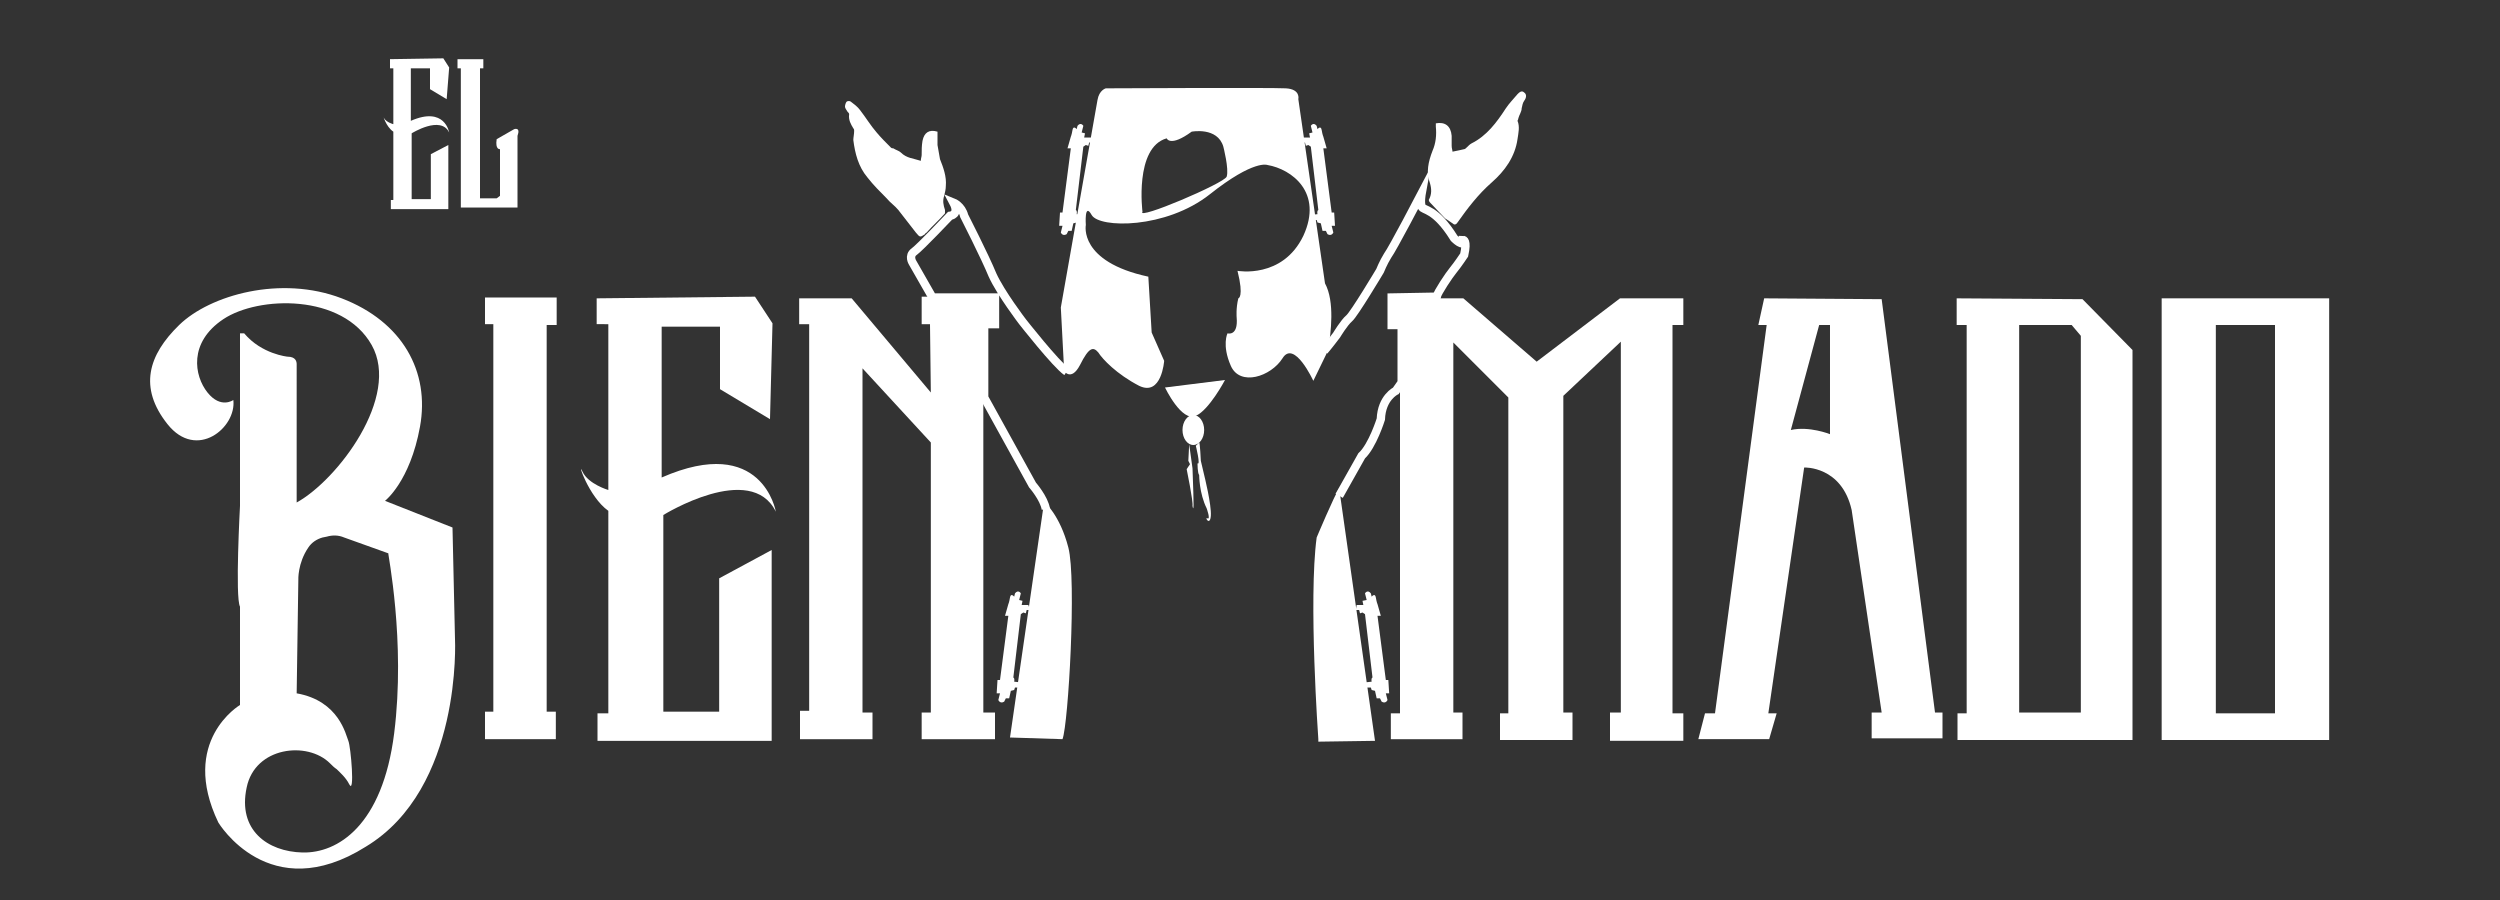
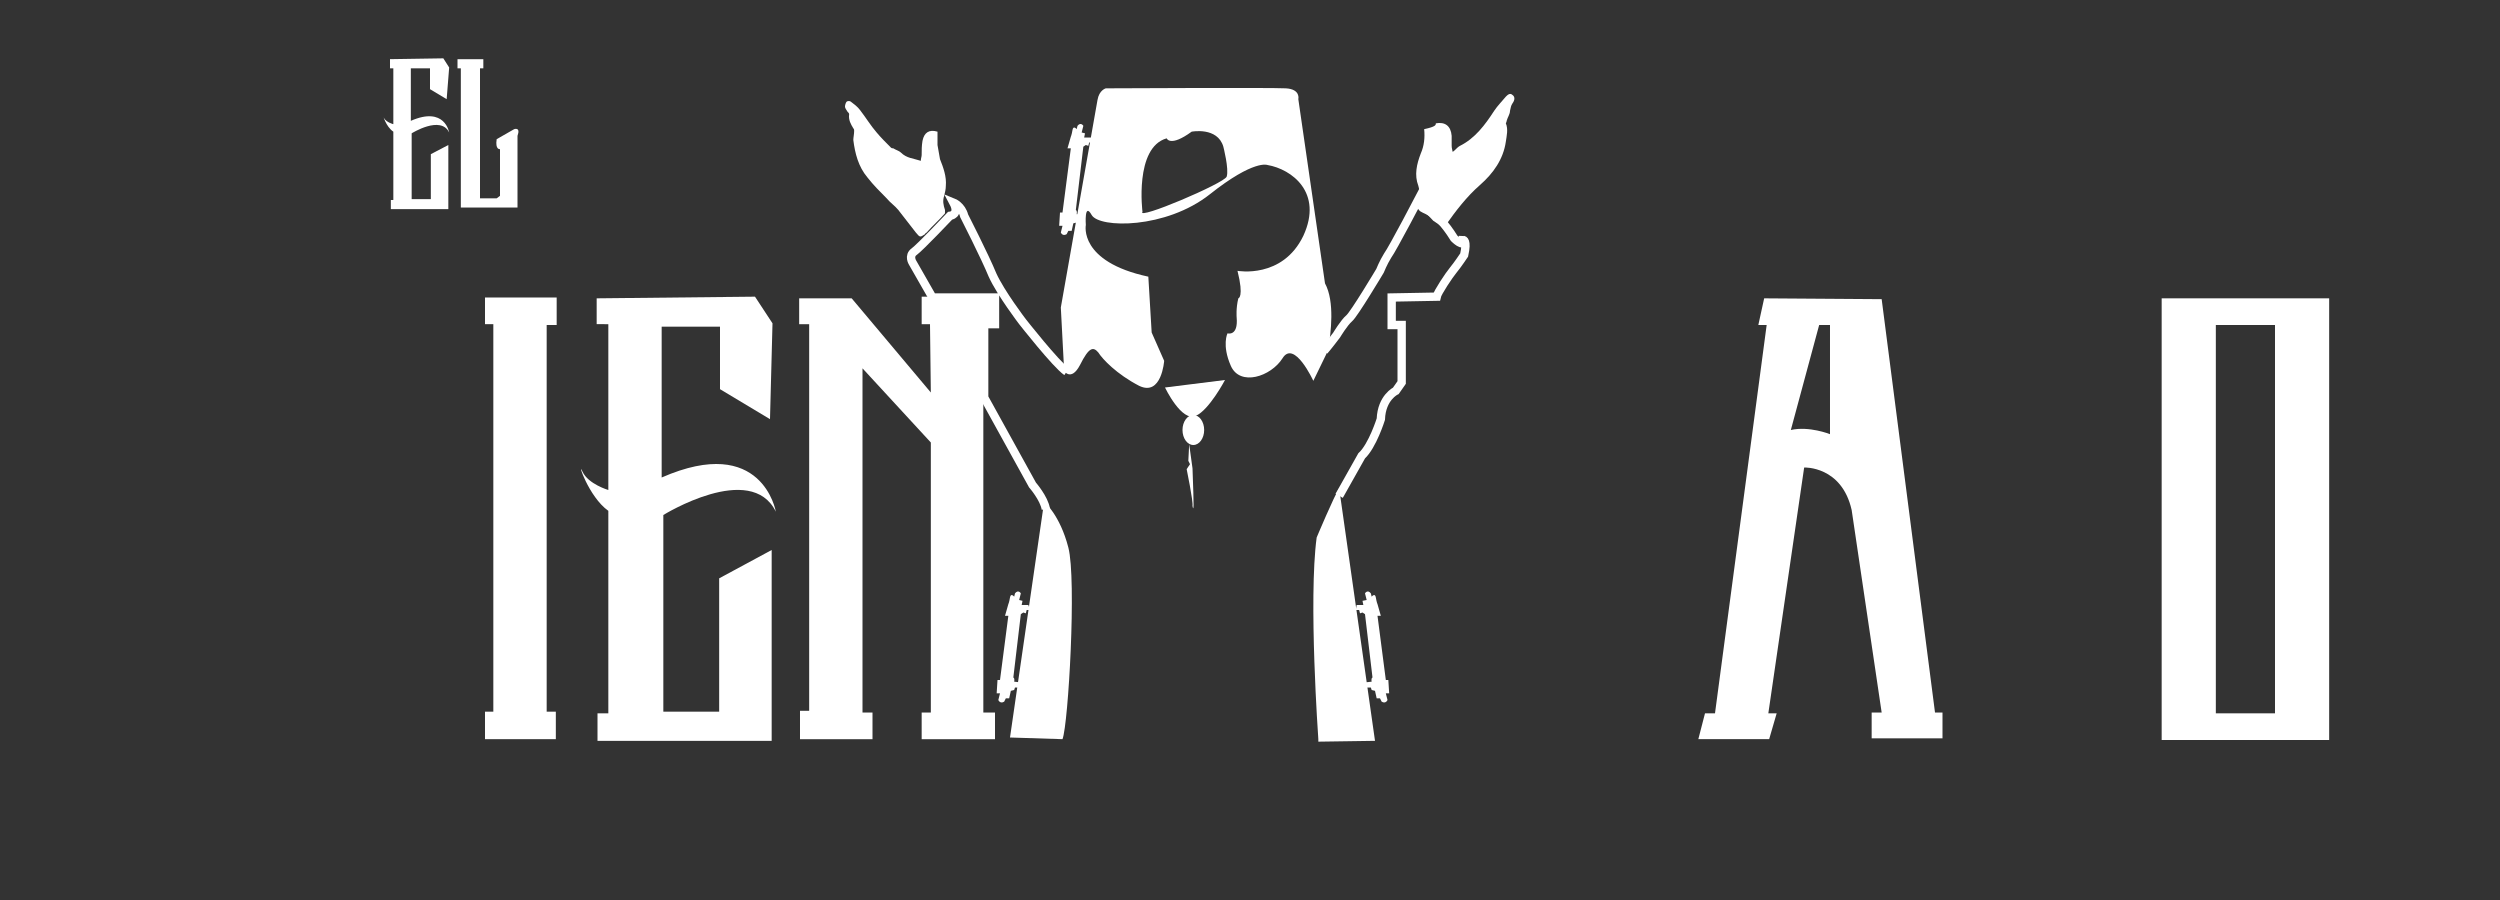
<svg xmlns="http://www.w3.org/2000/svg" version="1.1" id="Layer_1" x="0px" y="0px" viewBox="0 0 300 108" style="enable-background:new 0 0 300 108;" xml:space="preserve">
  <rect x="0" y="0" width="300" height="108" fill="#333333" stroke="none" />
  <style type="text/css">
	.st0{fill:#FFFFFF;}
	.st1{fill:none;stroke:#FFFFFF;stroke-miterlimit:10;}
</style>
  <path class="st0" d="M53.9,8.1L53.2,7l-6.4,0.1v1.1h0.4v6.7c0,0-0.8-0.2-1.1-0.7c-0.2-0.5,0.2,1,1.1,1.6v8.2h-0.3v1.1h6.9v-7.7  l-2.1,1.1v5.4h-2.3v-7.9c0,0,3.5-2.2,4.5-0.1c0,0-0.5-3.2-4.6-1.4V8.2h2.3v2.5l2,1.2L53.9,8.1z" />
  <path class="st0" d="M92.7,38.8l-2.1-3.2l-19,0.2v3.1H73v19.9c0,0-2.4-0.7-3.1-2.2s0.7,3,3.1,4.7v24.3h-1.3v3.3h20.9V66l-6.3,3.4v16  h-6.7V61.8c0,0,10.5-6.5,13.5-0.4c0,0-1.6-9.4-13.7-4.1V39.2h7v7.5l6,3.6L92.7,38.8z" />
  <path class="st0" d="M55.1,7.1H58v1.1h-0.4v15.6h2l0.4-0.3v-5.6c0,0-0.6,0.1-0.4-1.2l2.1-1.2c0,0,0.8-0.3,0.4,0.8v8.6h-6.8V8.2h-0.4  V7.1z" />
-   <path class="st0" d="M54.6,76.7l-0.3-13.4l-8.1-3.2c0,0,3-2.3,4.2-8.9c1.2-6.6-2.1-12.6-9.4-15.4c-7.3-2.8-15.8-0.4-19.5,3.2  c-3.7,3.6-4.9,7.5-1.4,11.9s8.3,0.4,7.9-2.9c0,0-1.5,1.1-3.1-0.9c-1.6-2-2.3-6,1.9-8.8s14.3-3.1,17.8,3.1s-4.1,16.2-9,18.9V44.6  c0-0.3,0-0.6,0-0.9c0-0.3-0.1-0.9-1.1-0.9c0,0-3.1-0.3-5.2-2.8h-0.5v20.7c0,0-0.6,11,0,12.1v11.8c0,0-7.3,4.3-2.6,14.1  c0,0,6.1,10.2,17.7,2.9C55.5,94.6,54.6,76.7,54.6,76.7z M47.3,88c-1.4,11.1-6.8,14.4-11,14.3c-4.2-0.1-7.8-2.7-6.7-7.8  c1-4.9,7.3-5.6,10-2.9c0.3,0.3,0.5,0.5,0.8,0.7c0.4,0.4,1.1,1,1.5,1.8c0.7,1.4,0.2-4.5-0.1-5.2c-0.3-0.7-1.1-4.8-6.2-5.7l0.2-13.6  c0,0-0.1-2,1.2-3.9c0.4-0.6,1-1,1.7-1.2l0.5-0.1c0.7-0.2,1.4-0.2,2.1,0.1l5.3,1.9C46.5,66.3,48.7,76.9,47.3,88z" />
  <polygon class="st0" points="58.2,35.7 66.8,35.7 66.8,39 65.6,39 65.6,85.4 66.7,85.4 66.7,88.7 58.2,88.7 58.2,85.4 59.2,85.4   59.2,38.9 58.2,38.9 " />
  <polygon class="st0" points="111.7,47.1 102.2,35.8 95.9,35.8 95.9,38.9 97.1,38.9 97.1,85.3 96,85.3 96,88.7 104.7,88.7   104.7,85.5 103.5,85.5 103.5,44.2 111.7,53.1 111.7,85.5 110.6,85.5 110.6,88.7 119.4,88.7 119.4,85.5 118,85.5 118,38.8   119.3,38.8 119.3,35.6 110.6,35.6 110.6,38.9 111.6,38.9 " />
-   <polygon class="st0" points="166.9,35.8 166.9,39 168,39 168,85.6 166.9,85.6 166.9,88.7 175.5,88.7 175.5,85.5 174.4,85.5   174.4,41.1 181,47.7 181,85.6 180,85.6 180,88.8 188.7,88.8 188.7,85.5 187.6,85.5 187.6,47.5 194.5,41 194.5,85.5 193.2,85.5   193.2,88.9 202,88.9 202,85.6 200.7,85.6 200.7,39 202,39 202,35.8 194.4,35.8 184.4,43.4 175.6,35.8 " />
  <path class="st0" d="M232.2,85.5l-6.4-49.6l-14.1-0.1L211,39h1l-6.2,46.6h-1.2l-0.8,3.1h8.5l0.9-3.1h-1l4.3-29.5  c0,0,4.5-0.2,5.7,5.1l3.6,24.3h-1.2v3.1h8.5v-3.1H232.2z M219.6,52.1c0,0-2.5-1-4.7-0.5l3.4-12.6h1.3V52.1z" />
-   <path class="st0" d="M249.9,35.9l-15.1-0.1V39h1.2v46.6h-1.1v3.2h21V42L249.9,35.9z M249.6,85.5h-7.3L242.3,39h6.3l1.1,1.3V85.5z" />
  <path class="st0" d="M259.4,35.8v53h20.1v-53H259.4z M273,85.6h-7.1V39h7.1V85.6z" />
  <path class="st0" d="M110.5,19.3c0-0.3,0.1-0.5,0.1-0.7c0-0.6,0-1.1,0.1-1.7c0.2-1,0.8-1.4,1.8-1.1c0,0.5,0,1.1,0,1.6  c0.1,0.6,0.2,1.2,0.3,1.7c0.4,1,0.8,2.1,0.7,3.2c0,0.4-0.1,0.8-0.2,1.2c-0.2,0.6-0.1,1.1,0.1,1.7c0,0.1,0,0.3,0,0.4  c-0.7,0.8-1.5,1.5-2.2,2.3c-0.1,0.1-0.2,0.1-0.2,0.2c-0.6,0.4-0.6,0.4-1.1-0.2c-0.7-0.9-1.4-1.8-2.1-2.7c-0.4-0.5-1-0.9-1.4-1.4  c-0.8-0.8-1.6-1.6-2.3-2.5c-1.1-1.3-1.5-2.9-1.7-4.5c0-0.3,0.1-0.7,0.1-1.1c0-0.1,0-0.2-0.1-0.3c-0.3-0.5-0.6-1-0.5-1.7  c0-0.1-0.1-0.2-0.2-0.3c-0.1-0.2-0.3-0.4-0.3-0.6c0-0.2,0.1-0.5,0.2-0.6c0.1-0.1,0.4-0.1,0.5,0c0.4,0.3,0.8,0.6,1.1,1  c0.7,0.9,1.3,1.9,2,2.7c0.5,0.6,1.1,1.2,1.7,1.8c0.1,0.1,0.2,0.1,0.3,0.1c0.3,0.2,0.7,0.3,0.9,0.5C108.8,19,109.6,19,110.5,19.3z" />
-   <path class="st0" d="M172.3,14.8c1.1-0.2,1.8,0.3,1.9,1.5c0,0.4,0,0.8,0,1.2c0,0.3,0.1,0.5,0.1,0.7c0.5-0.1,1-0.2,1.4-0.3  c0.1,0,0.2-0.1,0.3-0.2c0.2-0.2,0.4-0.4,0.6-0.5c1.8-0.9,3-2.5,4.1-4.2c0.4-0.6,0.9-1.1,1.4-1.7c0.2-0.2,0.5-0.5,0.8-0.2  c0.3,0.2,0.3,0.6,0,1c-0.2,0.3-0.2,0.5-0.3,0.9c0,0.4-0.3,0.8-0.4,1.2c0,0.1-0.1,0.3-0.1,0.3c0.3,0.7,0.1,1.5,0,2.2  c-0.3,2.1-1.5,3.8-3.1,5.2c-1.6,1.4-2.9,3.1-4.1,4.8c-0.2,0.3-0.4,0.3-0.6,0.1c-0.3-0.2-0.6-0.4-0.9-0.6c-0.6-0.6-1.2-1.3-1.8-1.9  c-0.1-0.1-0.2-0.3-0.1-0.4c0.3-0.6,0.3-1.2,0.1-1.9c-0.5-1.3-0.2-2.6,0.3-3.9c0.4-0.9,0.5-1.9,0.4-2.9  C172.3,15.2,172.3,15,172.3,14.8z" />
+   <path class="st0" d="M172.3,14.8c1.1-0.2,1.8,0.3,1.9,1.5c0,0.4,0,0.8,0,1.2c0,0.3,0.1,0.5,0.1,0.7c0.1,0,0.2-0.1,0.3-0.2c0.2-0.2,0.4-0.4,0.6-0.5c1.8-0.9,3-2.5,4.1-4.2c0.4-0.6,0.9-1.1,1.4-1.7c0.2-0.2,0.5-0.5,0.8-0.2  c0.3,0.2,0.3,0.6,0,1c-0.2,0.3-0.2,0.5-0.3,0.9c0,0.4-0.3,0.8-0.4,1.2c0,0.1-0.1,0.3-0.1,0.3c0.3,0.7,0.1,1.5,0,2.2  c-0.3,2.1-1.5,3.8-3.1,5.2c-1.6,1.4-2.9,3.1-4.1,4.8c-0.2,0.3-0.4,0.3-0.6,0.1c-0.3-0.2-0.6-0.4-0.9-0.6c-0.6-0.6-1.2-1.3-1.8-1.9  c-0.1-0.1-0.2-0.3-0.1-0.4c0.3-0.6,0.3-1.2,0.1-1.9c-0.5-1.3-0.2-2.6,0.3-3.9c0.4-0.9,0.5-1.9,0.4-2.9  C172.3,15.2,172.3,15,172.3,14.8z" />
  <path class="st1" d="M158.9,42.1c0,0,0.6-0.7,1.5-1.9c0,0,0.9-1.5,1.5-2c0.6-0.5,3.7-5.7,3.7-5.7s0.4-1,0.9-1.8  c0.6-0.8,4.1-7.5,4.1-7.5s-0.2,1.1,0,1.6c0.2,0.5,1.6,0.1,3.9,3.8c0,0,1.2,1.2,1.1,0.2c0,0,0.5,0,0.1,1.8c0,0-0.8,1.2-1.3,1.8  c-0.5,0.6-1.9,2.7-2,3.2l-5.4,0.1V39h1.2v6.9l-0.7,1c0,0-1.7,0.8-1.8,3.4c0,0-1,3.2-2.3,4.4l-2.7,4.8" />
  <path class="st1" d="M128,44.6c-1.3-0.9-5.3-6-5.3-6s-2.6-3.4-3.6-5.6c-0.9-2.2-3.4-7.1-3.4-7.1c-0.3-1.2-1.3-1.6-1.3-1.6  c0.8,1.5-0.4,1.6-0.4,1.6s-3.6,3.8-4.3,4.3c-0.7,0.5-0.2,1.3-0.2,1.3l2.4,4.2h7.5v3.2h-1.3v8.8l5.8,10.5c0,0,1.4,1.6,1.6,2.9" />
  <path class="st0" d="M139.8,46.5c0,0,2,4.2,3.7,3.4c1.6-0.7,3.5-4.3,3.5-4.3L139.8,46.5z" />
  <ellipse class="st0" cx="143.2" cy="51.6" rx="1.3" ry="1.8" />
  <path class="st0" d="M142.7,53.3l-0.1,2l0.2,0.4l-0.4,0.6c0,0,0.8,3.9,0.7,4.4c0,0,0.2,1.3,0.1-1.6s-0.1-2.9-0.1-2.9L142.7,53.3z" />
-   <path class="st0" d="M143.5,53.5c0,0,0.6,2.4,0.2,2.1c0,0,0,1.2,0.2,1.4c0,0,0,2.2,0.9,4c0,0,0.5,1.4,0.1,1.2  c-0.4-0.2,0.3,1,0.4-0.3c0.1-1.3-0.8-4.9-0.8-4.9l-0.4-1.7c0,0-0.1-2.2-0.2-2.2C143.8,53.2,143.5,53.5,143.5,53.5z" />
  <g>
    <path class="st0" d="M129.6,43.8c1.1-2.2,1.6-2.2,2.2-1.5c0.5,0.8,2.2,2.6,4.9,4c2.7,1.3,3-3,3-3l-1.5-3.4l-0.4-6.7   c-8.4-1.8-7.5-6.2-7.5-6.2s-0.2-2.8,0.7-1.2c0.9,1.6,8.9,1.7,14.2-2.5s6.9-3.5,6.9-3.5c2.9,0.5,6.7,3.3,4.3,8.5   c-2.5,5.2-7.9,4.2-7.9,4.2c0.8,3.2,0.1,3.3,0.1,3.3c-0.3,1.2-0.2,2.3-0.2,2.3c0.2,2.3-1.1,1.9-1.1,1.9s-0.7,1.4,0.4,3.9   c1.1,2.5,4.8,1.3,6.2-0.9c1.4-2.3,3.7,2.7,3.7,2.7l1.7-3.5c0,0,0-0.8,0.1-0.4c0.3-1.8,0.8-5.6-0.4-7.8l-3.2-22.1   c0,0,0.3-1.2-1.5-1.3c-1.8-0.1-21.6,0-21.6,0s-0.8,0.2-1,1.4l-4.4,24.9l0.4,7.6C127.6,44.4,128.5,45.9,129.6,43.8z M140,16.6   c0,0,0.4,1.1,3-0.8c0,0,3.1-0.6,3.8,1.8c0,0,0.7,2.7,0.4,3.6c-0.3,0.8-10.9,5.3-10.1,4.2C137.1,25.5,136.1,17.7,140,16.6z" />
    <path class="st0" d="M165,88.9l-6.8,0.1l0-0.3c0,0-1.2-16.8-0.2-24.2c0,0,2.1-5,2.7-5.9" />
    <path class="st0" d="M125.3,60.2c0,0,1.9,1.6,2.9,5.5c1,3.8,0,21.2-0.7,23l-6.3-0.2" />
  </g>
  <path class="st0" d="M162.8,72.6l0.8,0l-0.1-0.5L164,72l-0.2-0.8c0,0,0.3-0.5,0.7,0l0.1,0.4c0,0,0.4-0.5,0.5,0.1  c0.1,0.6,0.2,0.8,0.2,0.8l0.4,1.4l-0.4,0l1,7.7l0.3,0l0.1,1.6l-0.4,0l0.2,0.8c0,0-0.2,0.5-0.7,0.2l-0.2-0.4l-0.4,0l-0.2-0.9  l-0.4-0.1l-0.1-0.3l-0.6,0l-0.2-0.6l0.9-0.1c0,0-0.1-0.4,0.1-0.5l-0.9-7.6l-0.3-0.2l-0.3,0.1l-0.1-0.4l-0.4,0L162.8,72.6z" />
-   <path class="st0" d="M156.4,16.5l0.8,0l-0.1-0.5l0.4-0.1l-0.2-0.8c0,0,0.3-0.5,0.7,0l0.1,0.4c0,0,0.4-0.5,0.5,0.1  c0.1,0.6,0.2,0.8,0.2,0.8l0.4,1.4l-0.4,0l1,7.7l0.3,0l0.1,1.6l-0.4,0l0.2,0.8c0,0-0.2,0.5-0.7,0.2l-0.2-0.4l-0.4,0l-0.2-0.9  l-0.4-0.1l-0.1-0.3l-0.6,0l-0.2-0.6l0.9-0.1c0,0-0.1-0.4,0.1-0.5l-0.9-7.6l-0.3-0.2l-0.3,0.1l-0.1-0.4l-0.4,0L156.4,16.5z" />
  <path class="st0" d="M123.4,72.6l-0.8,0l0.1-0.5l-0.4-0.1l0.2-0.8c0,0-0.3-0.5-0.7,0l-0.1,0.4c0,0-0.4-0.5-0.5,0.1s-0.2,0.8-0.2,0.8  l-0.4,1.4l0.4,0l-1,7.7l-0.3,0l-0.1,1.6l0.4,0l-0.2,0.8c0,0,0.2,0.5,0.7,0.2l0.2-0.4l0.4,0l0.2-0.9l0.4-0.1l0.1-0.3l0.6,0l0.2-0.6  l-0.9-0.1c0,0,0.1-0.4-0.1-0.5l0.9-7.6l0.3-0.2l0.3,0.1l0.1-0.4l0.4,0L123.4,72.6z" />
  <path class="st0" d="M130.9,16.5l-0.8,0l0.1-0.5l-0.4-0.1l0.2-0.8c0,0-0.3-0.5-0.7,0l-0.1,0.4c0,0-0.4-0.5-0.5,0.1  c-0.1,0.6-0.2,0.8-0.2,0.8l-0.4,1.4l0.4,0l-1,7.7l-0.3,0l-0.1,1.6l0.4,0l-0.2,0.8c0,0,0.2,0.5,0.7,0.2l0.2-0.4l0.4,0l0.2-0.9  l0.4-0.1l0.1-0.3l0.6,0l0.2-0.6l-0.9-0.1c0,0,0.1-0.4-0.1-0.5l0.9-7.6l0.3-0.2l0.3,0.1l0.1-0.4l0.4,0L130.9,16.5z" />
</svg>